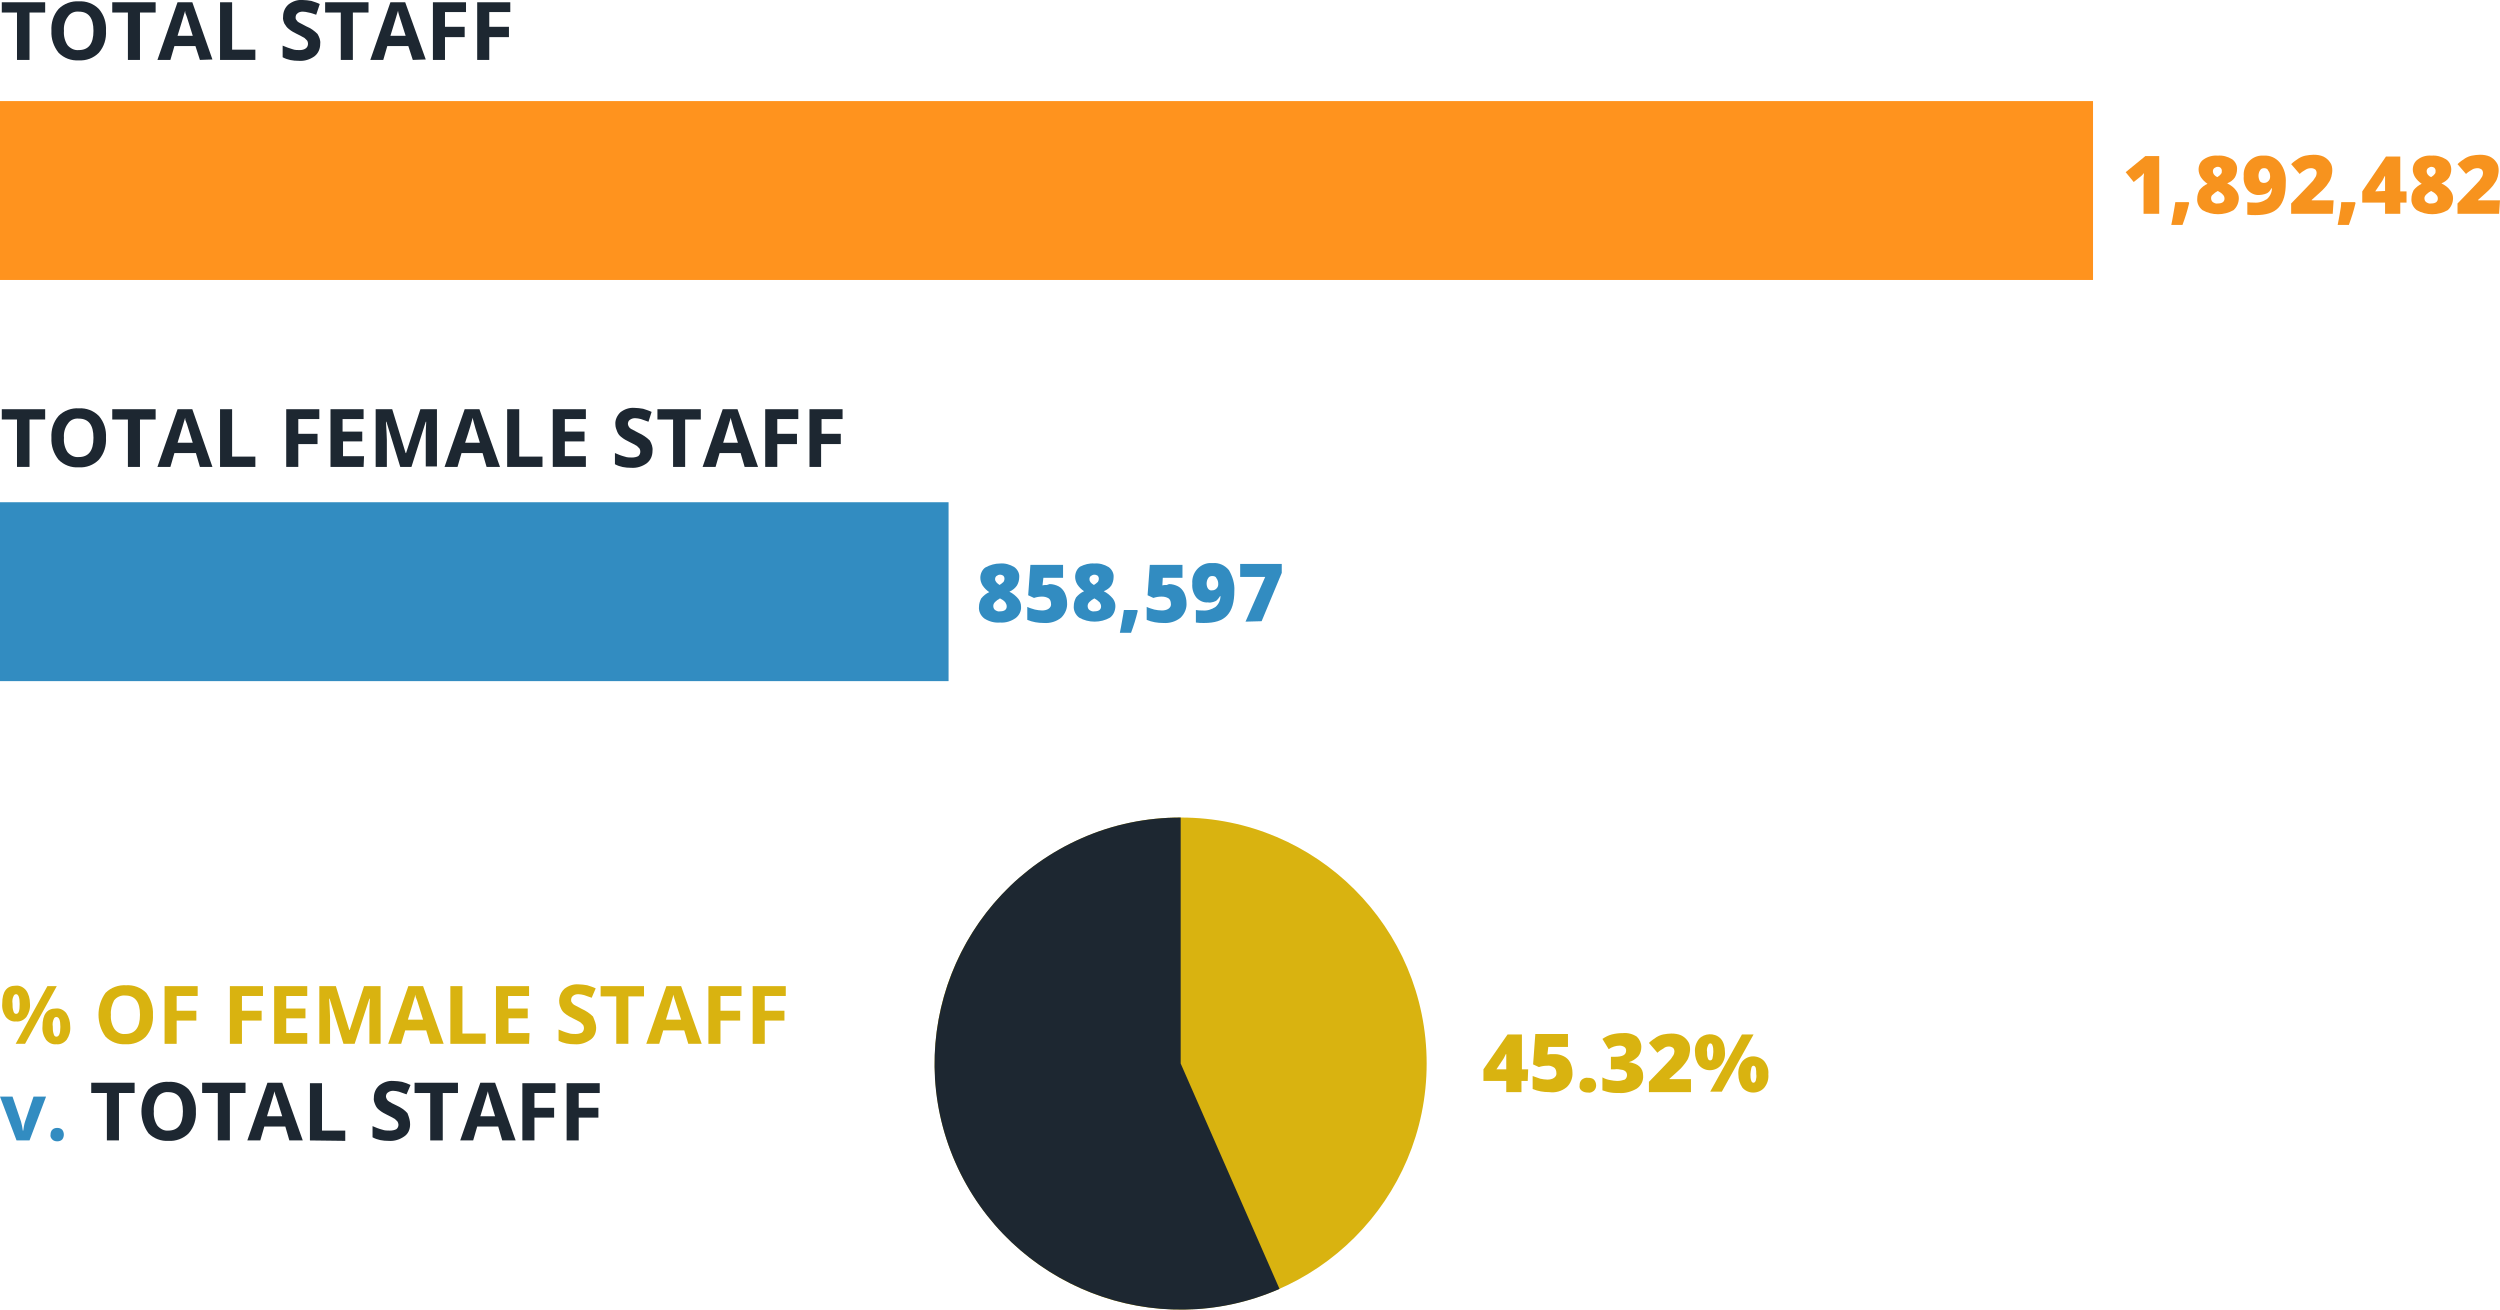
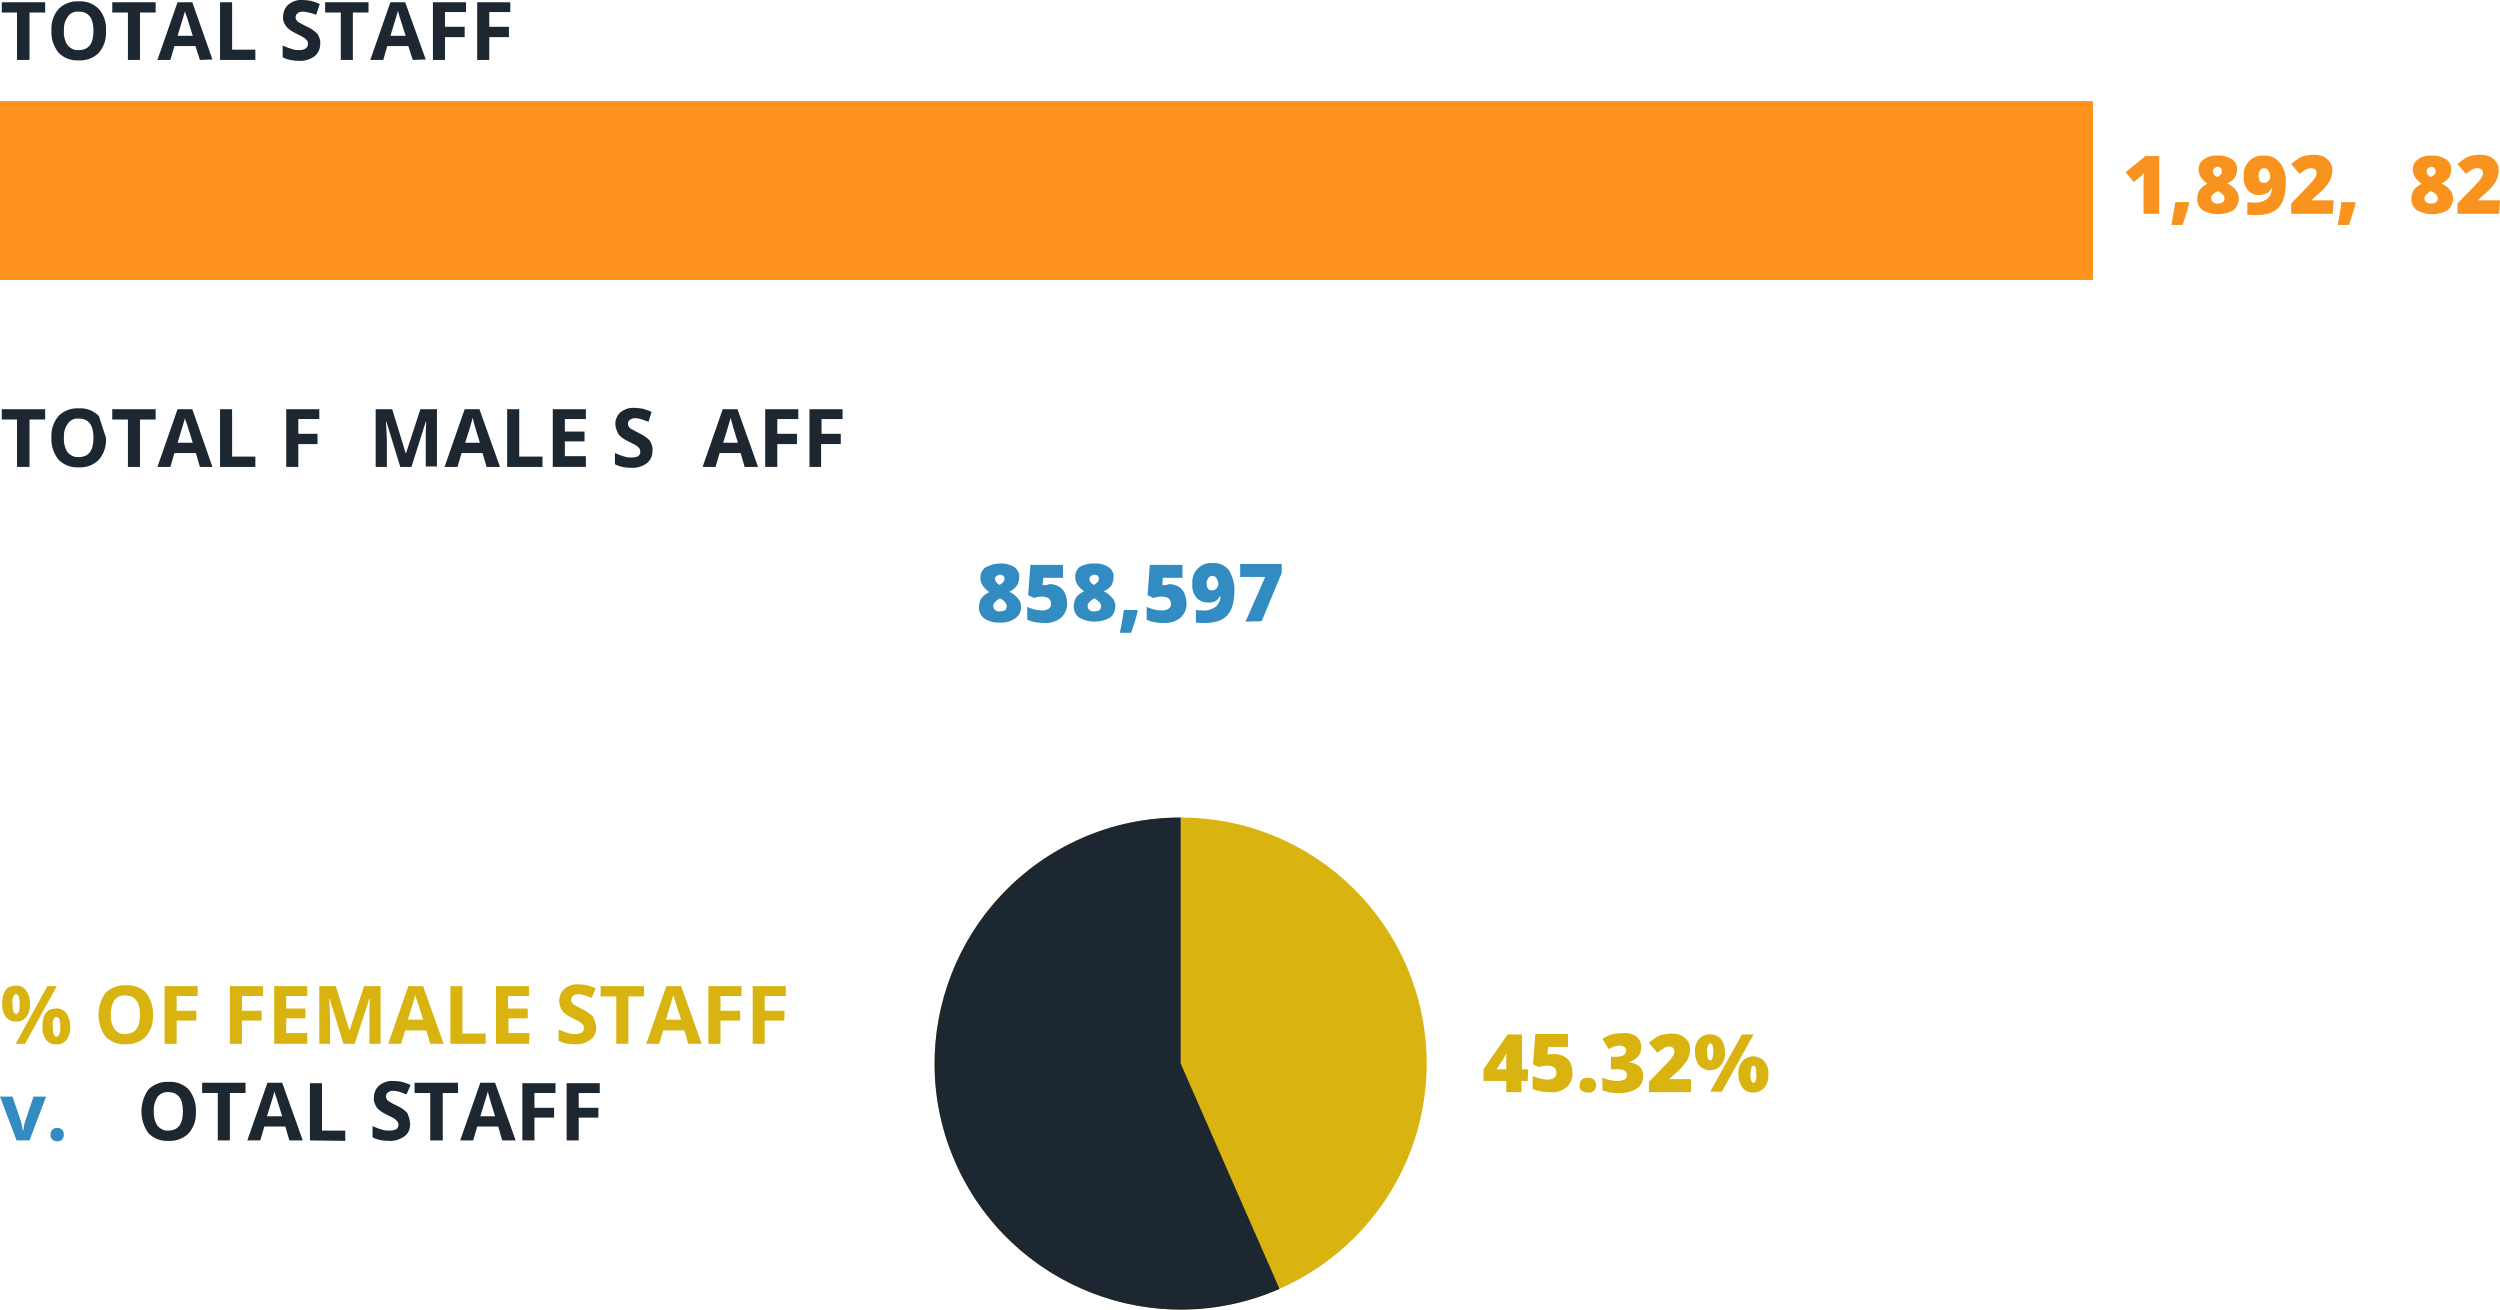
<svg xmlns="http://www.w3.org/2000/svg" version="1.1" id="Layer_1" x="0px" y="0px" viewBox="0 0 559 292.9" style="enable-background:new 0 0 559 292.9;" xml:space="preserve" width="559" height="292.9">
  <style type="text/css">
	.st0{fill:#FF931E;}
	.st1{fill:#328CC1;}
	.st2{fill:#1D2731;}
	.st3{fill:#F7931E;}
	.st4{fill:#D9B310;}
</style>
  <title>female-staff-2019Asset 2</title>
  <g>
    <rect y="22.6" class="st0" width="468" height="40" />
-     <rect y="112.3" class="st1" width="212.1" height="40" />
    <path class="st2" d="M6.6,13.4H3.8V2.8H0.4V0.5h9.7v2.3H6.6V13.4z" />
    <path class="st2" d="M23.7,6.9c0.1,1.8-0.4,3.5-1.6,4.9c-1.2,1.2-2.8,1.8-4.5,1.7c-1.7,0.1-3.3-0.5-4.5-1.7   c-1.1-1.4-1.7-3.1-1.6-4.9c-0.1-1.8,0.4-3.5,1.6-4.9c1.2-1.2,2.9-1.8,4.5-1.7c1.7-0.1,3.3,0.5,4.5,1.7C23.3,3.4,23.8,5.1,23.7,6.9z    M14.3,6.9c-0.1,1.1,0.2,2.3,0.8,3.2c0.6,0.7,1.5,1.2,2.5,1.1c2.2,0,3.3-1.4,3.3-4.3s-1.1-4.3-3.3-4.3c-0.9-0.1-1.9,0.3-2.4,1.1   C14.5,4.6,14.2,5.8,14.3,6.9z" />
    <path class="st2" d="M31.3,13.4h-2.7V2.8h-3.5V0.5h9.7v2.3h-3.5V13.4z" />
    <path class="st2" d="M44.7,13.4l-1-3.1H39l-0.9,3.1h-2.9l4.5-12.9H43l4.5,12.8L44.7,13.4z M43.1,8c-0.9-2.8-1.3-4.3-1.5-4.7   s-0.2-0.7-0.2-0.9C41.2,3.2,40.6,5,39.7,8H43.1z" />
    <path class="st2" d="M49.2,13.4V0.5h2.7v10.6h5.2v2.3H49.2z" />
    <path class="st2" d="M71.6,9.8c0,1.1-0.4,2.1-1.3,2.8c-1,0.7-2.2,1.1-3.5,1c-1.3,0-2.5-0.2-3.6-0.8v-2.6c0.7,0.3,1.5,0.6,2.2,0.8   c0.5,0.2,1.1,0.2,1.6,0.2s1-0.1,1.4-0.4c0.5-0.4,0.6-1.1,0.3-1.7c-0.2-0.2-0.4-0.4-0.6-0.6c-0.5-0.3-1.1-0.6-1.7-0.9   S65.2,7,64.6,6.5c-0.4-0.3-0.7-0.7-1-1.2c-0.2-0.5-0.4-1-0.3-1.6c0-1,0.4-2,1.2-2.7c0.9-0.7,2-1.1,3.2-1c0.6,0,1.3,0.1,1.9,0.2   c0.6,0.2,1.3,0.4,1.9,0.7l-0.8,2.4c-0.6-0.2-1.1-0.4-1.7-0.5c-0.4-0.1-0.9-0.2-1.3-0.2S66.8,2.7,66.5,3c-0.3,0.2-0.4,0.6-0.4,0.9   c0,0.2,0,0.4,0.2,0.6c0.1,0.2,0.3,0.4,0.5,0.5c0.6,0.3,1.1,0.6,1.7,0.9c1,0.4,1.8,1,2.5,1.7C71.4,8.3,71.7,9,71.6,9.8z" />
    <path class="st2" d="M78.9,13.4h-2.7V2.8h-3.5V0.5h9.7v2.3h-3.5V13.4z" />
    <path class="st2" d="M92.3,13.4l-1-3.1h-4.7l-0.9,3.1h-2.9l4.5-12.9h3.3l4.6,12.8L92.3,13.4z M90.7,8l-1.5-4.7   C89.1,2.9,89,2.6,89,2.4C88.8,3.2,88.2,5,87.3,8H90.7z" />
    <path class="st2" d="M99.5,13.4h-2.7V0.5h7.4v2.2h-4.7V6h4.4v2.3h-4.4C99.5,8.3,99.5,13.4,99.5,13.4z" />
    <path class="st2" d="M109.4,13.4h-2.7V0.5h7.4v2.2h-4.7V6h4.4v2.3h-4.4C109.4,8.3,109.4,13.4,109.4,13.4z" />
    <g>
      <path class="st3" d="M482.8,47.8h-3.5V41c0-0.8,0-1.6,0.1-2.3c-0.3,0.3-0.5,0.6-0.8,0.8l-1.5,1.2l-1.8-2.2l4.4-3.6h3.1V47.8z" />
      <path class="st3" d="M489.4,45.2l0.1,0.2c-0.4,1.7-0.9,3.3-1.5,4.9h-2.5c0.2-0.8,0.3-1.7,0.5-2.7s0.3-1.8,0.4-2.4H489.4z" />
      <path class="st3" d="M495.9,34.8c1.1-0.1,2.2,0.2,3.2,0.8c0.7,0.5,1.2,1.4,1.1,2.3c0,0.6-0.2,1.3-0.5,1.8c-0.4,0.6-1,1-1.7,1.3    c0.8,0.4,1.5,0.9,2,1.6c0.4,0.5,0.6,1.1,0.6,1.7c0,1-0.4,2-1.2,2.7c-2.1,1.2-4.8,1.2-6.9,0c-0.8-0.6-1.3-1.6-1.2-2.6    c0-0.7,0.2-1.3,0.5-1.9c0.5-0.6,1.1-1.1,1.8-1.4c-0.6-0.4-1.1-0.9-1.5-1.5c-0.3-0.5-0.5-1.1-0.5-1.7c0-0.9,0.4-1.8,1.2-2.3    C493.7,35,494.8,34.7,495.9,34.8z M494.4,44.3c0,0.3,0.1,0.7,0.4,0.9c0.3,0.2,0.7,0.4,1.1,0.3c1,0,1.5-0.4,1.5-1.1    c0-0.3-0.1-0.6-0.3-0.8c-0.3-0.4-0.8-0.7-1.2-0.9c-0.4,0.2-0.8,0.5-1.1,0.8C494.5,43.7,494.4,44,494.4,44.3z M495.9,37.3    c-0.3,0-0.5,0.1-0.8,0.3c-0.2,0.2-0.3,0.4-0.3,0.7c0,0.5,0.3,1,1,1.3c0.3-0.2,0.6-0.4,0.8-0.7c0.2-0.2,0.2-0.4,0.2-0.7    s-0.1-0.5-0.3-0.7C496.4,37.4,496.2,37.3,495.9,37.3z" />
      <path class="st3" d="M511.1,40.9c0,2.5-0.5,4.3-1.6,5.5s-2.8,1.7-5.2,1.7c-0.6,0-1.2,0-1.8-0.1v-2.8c0.5,0.1,1,0.1,1.5,0.1    c1,0.1,2-0.2,2.9-0.8c0.7-0.6,1.1-1.5,1.1-2.4h-0.1c-0.2,0.3-0.4,0.7-0.7,0.9c-0.2,0.2-0.5,0.3-0.8,0.4c-0.4,0.1-0.8,0.2-1.2,0.2    c-1,0.1-2-0.4-2.6-1.1c-0.7-0.9-1-2-0.9-3.1c-0.2-2.3,1.5-4.4,3.8-4.6c0.2,0,0.5,0,0.7,0c1.4-0.1,2.7,0.5,3.6,1.6    C510.8,37.7,511.2,39.3,511.1,40.9z M506.3,37.6c-0.4,0-0.7,0.1-0.9,0.4c-0.3,0.4-0.4,0.9-0.4,1.3c0,0.4,0.1,0.8,0.3,1.2    c0.2,0.3,0.6,0.4,0.9,0.4c0.4,0,0.7-0.1,1-0.4c0.3-0.3,0.4-0.6,0.4-1c0-0.5-0.1-1-0.4-1.3C507.1,37.8,506.7,37.6,506.3,37.6z" />
      <path class="st3" d="M521.6,47.8h-9.3v-2.3l3.1-3.2c0.9-0.9,1.5-1.6,1.8-1.9c0.2-0.3,0.4-0.6,0.6-0.9c0.1-0.2,0.2-0.5,0.2-0.8    s-0.1-0.6-0.3-0.8c-0.3-0.2-0.6-0.3-0.9-0.3c-0.4,0-0.9,0.1-1.2,0.3c-0.5,0.3-1,0.6-1.4,1l-1.9-2.2c0.5-0.5,1.1-0.9,1.7-1.3    c0.5-0.3,1-0.5,1.5-0.6c0.6-0.1,1.2-0.2,1.8-0.2c0.8,0,1.5,0.1,2.2,0.4c0.6,0.3,1.1,0.7,1.5,1.3c0.4,0.5,0.5,1.2,0.5,1.8    c0,0.5-0.1,0.9-0.2,1.4c-0.1,0.4-0.3,0.9-0.6,1.3c-0.3,0.5-0.6,0.9-1,1.3c-0.4,0.5-1.4,1.3-2.8,2.6v0.1h4.9L521.6,47.8z" />
      <path class="st3" d="M526.6,45.2l0.1,0.2c-0.4,1.7-0.9,3.3-1.5,4.9h-2.5c0.2-0.8,0.3-1.7,0.5-2.7s0.3-1.8,0.3-2.4H526.6z" />
-       <path class="st3" d="M538.1,45.3h-1.4v2.5h-3.4v-2.5h-5.1v-2.5l5.3-7.8h3.2v7.8h1.4V45.3z M533.3,42.7v-1.4c0-0.3,0-0.7,0-1.1    c0-0.3,0-0.5,0-0.8h-0.1c-0.2,0.4-0.4,0.9-0.7,1.3l-1.4,2.1L533.3,42.7z" />
      <path class="st3" d="M543.7,34.8c1.1-0.1,2.2,0.2,3.2,0.8c0.8,0.5,1.2,1.4,1.2,2.3c0,0.6-0.2,1.3-0.5,1.8c-0.4,0.6-1,1-1.7,1.3    c0.8,0.4,1.5,0.9,2,1.6c0.4,0.5,0.6,1.1,0.6,1.7c0,1-0.4,2-1.2,2.7c-2.1,1.2-4.8,1.2-6.9,0c-0.8-0.6-1.3-1.6-1.2-2.6    c0-0.7,0.2-1.3,0.5-1.9c0.5-0.6,1.1-1.1,1.8-1.4c-0.6-0.4-1.1-0.9-1.5-1.5c-0.3-0.5-0.5-1.1-0.5-1.7c0-0.9,0.4-1.8,1.2-2.3    C541.5,35,542.6,34.7,543.7,34.8z M542.1,44.3c0,0.3,0.1,0.7,0.4,0.9c0.3,0.2,0.7,0.4,1.1,0.3c1,0,1.5-0.4,1.5-1.1    c0-0.3-0.1-0.6-0.3-0.8c-0.3-0.4-0.8-0.7-1.2-0.9c-0.4,0.2-0.8,0.5-1.1,0.8C542.3,43.7,542.1,44,542.1,44.3z M543.7,37.3    c-0.3,0-0.5,0.1-0.8,0.3c-0.2,0.2-0.3,0.4-0.3,0.7c0,0.5,0.3,1,1,1.3c0.3-0.2,0.6-0.4,0.8-0.7c0.2-0.2,0.2-0.4,0.2-0.7    s-0.1-0.5-0.3-0.7C544.2,37.4,543.9,37.3,543.7,37.3z" />
      <path class="st3" d="M558.8,47.8h-9.3v-2.3l3.1-3.2c0.9-0.9,1.5-1.6,1.8-1.9c0.2-0.3,0.4-0.6,0.6-0.9c0.1-0.2,0.2-0.5,0.2-0.8    s-0.1-0.6-0.3-0.8c-0.3-0.2-0.6-0.3-0.9-0.3c-0.4,0-0.9,0.1-1.2,0.3c-0.5,0.3-1,0.6-1.4,1l-1.9-2.2c0.5-0.5,1.1-0.9,1.7-1.3    c0.5-0.3,1-0.5,1.5-0.6c0.6-0.1,1.2-0.2,1.8-0.2c0.8,0,1.5,0.1,2.2,0.4c0.6,0.3,1.1,0.7,1.5,1.3c0.4,0.5,0.5,1.2,0.5,1.8    c0,0.5-0.1,0.9-0.2,1.4c-0.1,0.4-0.3,0.9-0.6,1.3c-0.3,0.5-0.6,0.9-1,1.3c-0.4,0.5-1.4,1.3-2.8,2.6v0.1h4.9L558.8,47.8z" />
    </g>
    <path class="st2" d="M6.6,104.4H3.8V93.8H0.4v-2.3h9.7v2.3H6.6V104.4z" />
-     <path class="st2" d="M23.7,97.9c0.1,1.8-0.4,3.5-1.6,4.9c-1.2,1.2-2.8,1.8-4.5,1.7c-1.7,0.1-3.3-0.5-4.5-1.7   c-1.1-1.4-1.7-3.1-1.6-4.9c-0.1-1.8,0.4-3.5,1.6-4.9c1.2-1.2,2.9-1.8,4.5-1.7c1.7-0.1,3.3,0.5,4.5,1.7   C23.3,94.4,23.8,96.1,23.7,97.9z M14.3,97.9c-0.1,1.1,0.2,2.3,0.8,3.2c0.6,0.7,1.5,1.2,2.5,1.1c2.2,0,3.3-1.4,3.3-4.3   s-1.1-4.3-3.3-4.3c-0.9-0.1-1.9,0.3-2.4,1.1C14.5,95.6,14.2,96.8,14.3,97.9z" />
+     <path class="st2" d="M23.7,97.9c0.1,1.8-0.4,3.5-1.6,4.9c-1.2,1.2-2.8,1.8-4.5,1.7c-1.7,0.1-3.3-0.5-4.5-1.7   c-1.1-1.4-1.7-3.1-1.6-4.9c-0.1-1.8,0.4-3.5,1.6-4.9c1.2-1.2,2.9-1.8,4.5-1.7c1.7-0.1,3.3,0.5,4.5,1.7   z M14.3,97.9c-0.1,1.1,0.2,2.3,0.8,3.2c0.6,0.7,1.5,1.2,2.5,1.1c2.2,0,3.3-1.4,3.3-4.3   s-1.1-4.3-3.3-4.3c-0.9-0.1-1.9,0.3-2.4,1.1C14.5,95.6,14.2,96.8,14.3,97.9z" />
    <path class="st2" d="M31.3,104.4h-2.7V93.8h-3.5v-2.3h9.7v2.3h-3.5V104.4z" />
    <path class="st2" d="M44.7,104.4l-0.9-3.1H39l-0.9,3.1h-2.9l4.5-12.9H43l4.5,12.9H44.7z M43.1,99c-0.9-2.8-1.3-4.3-1.5-4.7   s-0.2-0.7-0.2-0.9c-0.2,0.8-0.8,2.6-1.7,5.6H43.1z" />
    <path class="st2" d="M49.2,104.4V91.5h2.7v10.6h5.2v2.3H49.2z" />
    <path class="st2" d="M66.7,104.4H64V91.5h7.4v2.2h-4.7V97H71v2.3h-4.3V104.4z" />
-     <path class="st2" d="M81.3,104.4h-7.4V91.5h7.4v2.2h-4.7v2.8H81v2.2h-4.3v3.3h4.7L81.3,104.4L81.3,104.4z" />
    <path class="st2" d="M89.5,104.4l-3.1-10.1h-0.1c0.1,2,0.2,3.4,0.2,4.1v6H84V91.5h3.7l3,9.8h0.1l3.2-9.8h3.7v12.8h-2.5v-6   c0-0.3,0-0.6,0-1s0-1.4,0.1-3h-0.1L92,104.4H89.5z" />
    <path class="st2" d="M108.8,104.4l-0.9-3.1h-4.7l-0.9,3.1h-2.9l4.5-12.9h3.3l4.6,12.9H108.8z M107.3,99c-0.9-2.8-1.3-4.3-1.4-4.7   s-0.2-0.7-0.2-0.9c-0.2,0.8-0.7,2.6-1.7,5.6H107.3z" />
    <path class="st2" d="M113.4,104.4V91.5h2.7v10.6h5.2v2.3H113.4z" />
    <path class="st2" d="M131,104.4h-7.4V91.5h7.4v2.2h-4.7v2.8h4.4v2.2h-4.4v3.3h4.7V104.4z" />
    <path class="st2" d="M145.9,100.8c0,1.1-0.4,2.1-1.3,2.8c-1,0.7-2.2,1.1-3.5,1c-1.3,0-2.5-0.2-3.6-0.8v-2.5   c0.7,0.3,1.4,0.6,2.2,0.8c0.5,0.2,1.1,0.2,1.6,0.2s1-0.1,1.4-0.3c0.5-0.4,0.6-1.1,0.3-1.7c-0.2-0.2-0.4-0.4-0.6-0.6   c-0.5-0.3-1.1-0.6-1.7-0.9c-0.6-0.3-1.2-0.6-1.8-1.1c-0.4-0.3-0.7-0.7-0.9-1.2s-0.4-1-0.4-1.6c-0.1-1,0.4-2,1.1-2.7   c0.9-0.7,2-1.1,3.2-1c0.6,0,1.3,0.1,1.9,0.2c0.6,0.2,1.3,0.4,1.9,0.7l-0.7,2.2c-0.6-0.2-1.1-0.4-1.7-0.6c-0.4-0.1-0.9-0.2-1.3-0.2   c-0.4,0-0.8,0.1-1.2,0.4c-0.3,0.2-0.4,0.6-0.4,0.9c0,0.2,0.1,0.4,0.2,0.6c0.1,0.2,0.3,0.4,0.5,0.5c0.6,0.3,1.1,0.6,1.7,0.9   c0.9,0.4,1.8,1,2.5,1.7C145.7,99.2,146,100,145.9,100.8z" />
-     <path class="st2" d="M153.2,104.4h-2.7V93.8H147v-2.3h9.7v2.3h-3.5V104.4z" />
    <path class="st2" d="M166.5,104.4l-0.9-3.1h-4.7l-0.9,3.1h-2.9l4.5-12.9h3.3l4.6,12.9H166.5z M165,99c-0.9-2.8-1.3-4.3-1.4-4.7   c-0.1-0.4-0.2-0.7-0.2-0.9c-0.2,0.8-0.8,2.6-1.7,5.6H165z" />
    <path class="st2" d="M173.8,104.4h-2.7V91.5h7.4v2.2h-4.7V97h4.4v2.3h-4.4V104.4z" />
    <path class="st2" d="M183.6,104.4H181V91.5h7.4v2.2h-4.7V97h4.3v2.3h-4.4V104.4z" />
    <path class="st4" d="M6.7,224.4c0.1,1.1-0.2,2.1-0.8,3c-0.6,0.7-1.4,1.1-2.3,1c-0.9,0.1-1.7-0.3-2.3-1c-0.6-0.9-0.9-1.9-0.8-3   c0-2.7,1-4,3-4c0.9-0.1,1.7,0.3,2.3,1C6.4,222.2,6.7,223.3,6.7,224.4z M2.8,224.4c0,0.6,0,1.1,0.2,1.7c0.1,0.4,0.3,0.6,0.6,0.6   c0.6,0,0.8-0.7,0.8-2.2s-0.3-2.2-0.8-2.2c-0.3,0-0.5,0.2-0.6,0.5C2.8,223.2,2.7,223.8,2.8,224.4L2.8,224.4z M12.7,220.5l-7.1,12.9   H3.5l7.1-12.9H12.7z M15.7,229.5c0.1,1.1-0.2,2.1-0.8,3c-0.6,0.7-1.4,1.1-2.3,1c-0.9,0.1-1.7-0.3-2.3-1c-0.6-0.9-0.9-1.9-0.8-3   c0-2.7,1-4,3-4c0.9-0.1,1.7,0.3,2.3,1C15.4,227.4,15.7,228.4,15.7,229.5L15.7,229.5z M11.8,229.5c0,0.6,0,1.1,0.2,1.7   c0.1,0.4,0.3,0.6,0.6,0.6c0.6,0,0.9-0.7,0.9-2.2s-0.3-2.2-0.9-2.2c-0.3,0-0.5,0.2-0.6,0.5C11.8,228.4,11.7,228.9,11.8,229.5   L11.8,229.5z" />
    <path class="st4" d="M34.2,226.9c0.1,1.8-0.4,3.5-1.6,4.9c-1.2,1.2-2.9,1.8-4.5,1.7c-1.7,0.1-3.3-0.5-4.5-1.7   c-2.1-2.9-2.1-6.9,0-9.8c1.2-1.2,2.9-1.8,4.6-1.7c1.7-0.1,3.3,0.5,4.5,1.7C33.7,223.4,34.3,225.1,34.2,226.9z M24.8,226.9   c-0.1,1.1,0.2,2.3,0.8,3.2c0.6,0.8,1.5,1.2,2.4,1.1c2.2,0,3.3-1.4,3.3-4.3c0-2.9-1.1-4.3-3.3-4.3c-0.9-0.1-1.9,0.3-2.5,1.1   C25,224.7,24.7,225.8,24.8,226.9z" />
    <path class="st4" d="M39.5,233.4h-2.7v-12.9h7.4v2.2h-4.7v3.3h4.4v2.2h-4.4V233.4z" />
    <path class="st4" d="M54.1,233.4h-2.7v-12.9h7.4v2.2h-4.7v3.3h4.4v2.2h-4.4V233.4z" />
    <path class="st4" d="M68.7,233.4h-7.4v-12.9h7.4v2.2H64v2.8h4.3v2.2H64v3.3h4.7V233.4z" />
    <path class="st4" d="M76.8,233.4l-3.1-10.1h-0.1c0.1,2,0.2,3.4,0.2,4.1v6h-2.4v-12.9h3.7l3,9.8h0.1l3.2-9.8h3.7v12.9h-2.5v-6.1   c0-0.3,0-0.6,0-1s0-1.4,0.1-3h-0.1l-3.3,10.1H76.8z" />
    <path class="st4" d="M96.2,233.4l-0.9-3h-4.7l-0.9,3h-2.9l4.5-12.9h3.3l4.6,12.9H96.2z M94.6,228c-0.9-2.8-1.3-4.3-1.5-4.7   s-0.2-0.6-0.2-0.9c-0.2,0.8-0.8,2.6-1.7,5.6L94.6,228L94.6,228z" />
    <path class="st4" d="M100.7,233.4v-12.9h2.7v10.6h5.2v2.3L100.7,233.4L100.7,233.4z" />
    <path class="st4" d="M118.3,233.4h-7.4v-12.9h7.4v2.2h-4.7v2.8h4.4v2.2h-4.3v3.3h4.7L118.3,233.4z" />
    <path class="st4" d="M133.3,229.8c0,1.1-0.4,2.1-1.3,2.7c-1,0.7-2.2,1.1-3.5,1c-1.3,0-2.5-0.2-3.6-0.8v-2.5   c0.7,0.3,1.4,0.6,2.2,0.8c0.5,0.2,1.1,0.2,1.6,0.2s1-0.1,1.4-0.3c0.5-0.4,0.6-1.1,0.3-1.7c-0.2-0.2-0.4-0.4-0.6-0.6   c-0.5-0.3-1.1-0.6-1.7-0.9c-0.6-0.3-1.2-0.6-1.8-1.1c-0.4-0.3-0.7-0.7-0.9-1.2c-0.7-1.4-0.4-3.2,0.8-4.3c0.9-0.7,2-1.1,3.2-1   c0.6,0,1.3,0.1,1.9,0.2c0.6,0.2,1.3,0.4,1.9,0.7l-0.9,2.1c-0.6-0.2-1.1-0.4-1.7-0.6c-0.4-0.1-0.9-0.2-1.3-0.2   c-0.4,0-0.9,0.1-1.2,0.4c-0.3,0.2-0.4,0.6-0.4,0.9c0,0.2,0,0.4,0.2,0.6c0.1,0.2,0.3,0.4,0.5,0.5c0.6,0.3,1.1,0.6,1.7,0.9   c0.9,0.4,1.8,1,2.5,1.7C133,228.3,133.3,229,133.3,229.8z" />
    <path class="st4" d="M140.5,233.4h-2.7v-10.6h-3.5v-2.3h9.7v2.3h-3.5V233.4z" />
    <path class="st4" d="M153.9,233.4l-0.9-3h-4.7l-0.9,3h-2.9l4.5-12.9h3.3l4.6,12.9H153.9z M152.3,228l-1.5-4.7   c-0.1-0.4-0.2-0.6-0.2-0.9c-0.2,0.8-0.8,2.6-1.7,5.6L152.3,228L152.3,228z" />
    <path class="st4" d="M161.1,233.4h-2.7v-12.9h7.4v2.2h-4.7v3.3h4.4v2.2h-4.4V233.4z" />
    <path class="st4" d="M171,233.4h-2.7v-12.9h7.4v2.2H171v3.3h4.4v2.2H171V233.4z" />
    <path class="st1" d="M3.7,255L0,245.2h2.8l1.9,5.6c0.2,0.7,0.3,1.3,0.4,2h0.1c0.1-0.7,0.2-1.4,0.4-2l1.9-5.6h2.8L6.6,255H3.7z" />
    <path class="st1" d="M11.3,253.7c0-0.4,0.1-0.8,0.4-1.1c0.3-0.3,0.7-0.4,1.1-0.4c0.4,0,0.8,0.1,1.1,0.4c0.5,0.6,0.5,1.6,0,2.2   c-0.3,0.3-0.7,0.4-1.1,0.4c-0.4,0-0.8-0.1-1.1-0.4S11.2,254.1,11.3,253.7z" />
-     <path class="st2" d="M26.6,255h-2.7v-10.6h-3.5v-2.3h9.7v2.3h-3.5C26.6,244.4,26.6,255,26.6,255z" />
    <path class="st2" d="M43.8,248.5c0.1,1.8-0.4,3.5-1.6,4.9c-1.2,1.2-2.9,1.8-4.5,1.7c-1.7,0.1-3.3-0.5-4.5-1.7   c-2.1-2.9-2.1-6.9,0-9.8c1.2-1.2,2.9-1.8,4.5-1.7c1.7-0.1,3.3,0.5,4.5,1.7C43.3,245,43.9,246.8,43.8,248.5z M34.4,248.5   c-0.1,1.1,0.2,2.3,0.8,3.2c0.6,0.7,1.5,1.2,2.4,1.1c2.2,0,3.3-1.4,3.3-4.3c0-2.9-1.1-4.3-3.3-4.3c-0.9-0.1-1.9,0.4-2.4,1.1   C34.6,246.3,34.3,247.4,34.4,248.5z" />
    <path class="st2" d="M51.4,255h-2.7v-10.6h-3.5v-2.3h9.7v2.3h-3.5V255z" />
    <path class="st2" d="M64.7,255l-0.9-3.1h-4.7l-0.9,3.1h-2.9l4.5-12.9h3.3l4.6,12.9H64.7z M63.1,249.6c-0.9-2.8-1.3-4.3-1.5-4.7   c-0.1-0.4-0.2-0.6-0.2-0.9c-0.2,0.8-0.8,2.6-1.7,5.6L63.1,249.6L63.1,249.6z" />
    <path class="st2" d="M69.3,255v-12.8H72v10.6h5.2v2.3L69.3,255z" />
    <path class="st2" d="M91.7,251.4c0,1.1-0.4,2.1-1.3,2.7c-1,0.7-2.2,1.1-3.5,1c-1.3,0-2.5-0.2-3.6-0.8v-2.5c0.7,0.3,1.4,0.6,2.2,0.8   c0.5,0.2,1.1,0.2,1.7,0.2c0.5,0,1-0.1,1.4-0.3c0.3-0.2,0.5-0.6,0.5-1c0-0.2-0.1-0.5-0.2-0.7c-0.2-0.2-0.4-0.4-0.6-0.6   c-0.5-0.3-1.1-0.6-1.7-0.9c-0.6-0.3-1.2-0.6-1.8-1.1c-0.4-0.3-0.7-0.7-0.9-1.2c-0.2-0.5-0.4-1-0.3-1.6c0-1,0.4-2,1.2-2.7   c0.9-0.7,2-1.1,3.2-1c0.6,0,1.3,0.1,1.9,0.2c0.7,0.2,1.3,0.4,1.9,0.7l-0.9,2.1c-0.6-0.2-1.1-0.4-1.7-0.6c-0.4-0.1-0.9-0.2-1.3-0.2   s-0.8,0.1-1.2,0.4c-0.3,0.2-0.4,0.6-0.4,0.9c0,0.2,0.1,0.4,0.2,0.6c0.1,0.2,0.3,0.4,0.5,0.5c0.3,0.2,0.8,0.5,1.7,0.9   c0.9,0.4,1.8,1,2.4,1.7C91.5,249.9,91.7,250.6,91.7,251.4z" />
    <path class="st2" d="M99,255h-2.8v-10.6h-3.5v-2.3h9.7v2.3H99V255z" />
    <path class="st2" d="M112.3,255l-0.9-3.1h-4.7l-0.9,3.1h-2.9l4.5-12.9h3.3l4.6,12.9H112.3z M110.7,249.6c-0.9-2.8-1.3-4.3-1.4-4.7   s-0.2-0.6-0.2-0.9c-0.2,0.8-0.8,2.6-1.7,5.6L110.7,249.6L110.7,249.6z" />
    <path class="st2" d="M119.5,255h-2.7v-12.8h7.4v2.2h-4.7v3.3h4.4v2.2h-4.4C119.5,249.9,119.5,255,119.5,255z" />
    <path class="st2" d="M129.4,255h-2.7v-12.8h7.4v2.2h-4.7v3.3h4.4v2.2h-4.4V255z" />
    <g>
      <path class="st1" d="M223.6,126c1.1-0.1,2.2,0.2,3.2,0.8c0.7,0.5,1.2,1.4,1.1,2.3c0,0.6-0.2,1.3-0.5,1.8c-0.4,0.6-1,1.1-1.7,1.4    c0.8,0.4,1.4,0.9,2,1.6c0.4,0.5,0.6,1.1,0.6,1.7c0.1,1-0.4,2-1.2,2.6c-1,0.7-2.2,1.1-3.5,1c-1.2,0.1-2.4-0.2-3.5-0.9    c-0.8-0.6-1.3-1.6-1.2-2.6c0-0.7,0.2-1.3,0.5-1.9c0.5-0.6,1.1-1.1,1.8-1.4c-0.6-0.4-1.1-0.9-1.5-1.5c-0.3-0.5-0.5-1.1-0.5-1.7    c0-0.9,0.4-1.8,1.1-2.3C221.4,126.3,222.5,126,223.6,126z M222.1,135.5c0,0.3,0.1,0.7,0.4,0.9s0.7,0.4,1.1,0.3    c1,0,1.5-0.4,1.5-1.1c0-0.3-0.1-0.6-0.3-0.9c-0.3-0.4-0.8-0.7-1.2-0.9c-0.4,0.2-0.8,0.5-1.1,0.8    C222.2,134.9,222.1,135.2,222.1,135.5z M223.6,128.5c-0.3,0-0.5,0.1-0.8,0.3c-0.2,0.2-0.3,0.4-0.3,0.7c0,0.5,0.4,0.9,1,1.3    c0.3-0.2,0.6-0.4,0.9-0.7c0.1-0.2,0.2-0.4,0.2-0.7s-0.1-0.5-0.3-0.7C224.1,128.6,223.9,128.5,223.6,128.5L223.6,128.5z" />
      <path class="st1" d="M234.7,130.6c0.7,0,1.4,0.2,2,0.5s1.1,0.9,1.4,1.5c0.3,0.7,0.5,1.4,0.5,2.2c0.1,1.2-0.4,2.4-1.3,3.3    c-1.1,0.9-2.5,1.3-3.9,1.2c-1.3,0-2.5-0.2-3.7-0.7v-2.9c0.6,0.3,1.1,0.4,1.7,0.6c0.5,0.1,1.1,0.2,1.6,0.2s1.1-0.1,1.5-0.4    c0.4-0.3,0.6-0.7,0.5-1.2c0-0.4-0.2-0.9-0.5-1.1c-0.5-0.3-1-0.4-1.5-0.4c-0.6,0-1.2,0.1-1.8,0.3l-1.3-0.6l0.5-6.8h7.3v2.9h-4.4    l-0.2,1.7c0.3-0.1,0.7-0.1,1-0.1L234.7,130.6z" />
      <path class="st1" d="M244.7,126c1.1-0.1,2.2,0.2,3.2,0.8c0.7,0.5,1.2,1.4,1.1,2.3c0,0.6-0.2,1.3-0.5,1.8c-0.4,0.6-1,1-1.7,1.3    c0.8,0.4,1.4,0.9,2,1.6c0.4,0.5,0.6,1.1,0.6,1.7c0,1-0.4,2-1.2,2.6c-2.1,1.2-4.8,1.2-6.9,0c-0.8-0.6-1.3-1.6-1.2-2.6    c0-0.7,0.2-1.3,0.5-1.9c0.5-0.6,1.1-1.1,1.8-1.4c-0.6-0.4-1.1-0.9-1.5-1.5c-0.3-0.5-0.5-1.1-0.5-1.7c0-0.9,0.4-1.8,1.1-2.3    C242.5,126.2,243.6,125.9,244.7,126z M243.2,135.5c0,0.3,0.1,0.7,0.4,0.9s0.7,0.4,1.1,0.3c1,0,1.5-0.4,1.5-1.1    c0-0.3-0.1-0.6-0.3-0.9c-0.4-0.4-0.8-0.7-1.2-0.9c-0.4,0.2-0.8,0.5-1.1,0.8S243.2,135.2,243.2,135.5z M244.7,128.5    c-0.3,0-0.5,0.1-0.8,0.3c-0.2,0.2-0.3,0.4-0.3,0.7c0,0.5,0.3,0.9,1,1.3c0.3-0.2,0.6-0.4,0.9-0.7c0.1-0.2,0.2-0.4,0.2-0.7    s-0.1-0.5-0.3-0.7C245.2,128.6,245,128.5,244.7,128.5z" />
      <path class="st1" d="M254.3,136.4l0.1,0.2c-0.4,1.7-0.9,3.3-1.5,4.9h-2.5c0.2-0.8,0.3-1.7,0.5-2.7s0.3-1.8,0.4-2.4H254.3z" />
      <path class="st1" d="M261.4,130.6c0.7,0,1.4,0.2,2,0.5s1.1,0.9,1.4,1.5c0.3,0.7,0.5,1.4,0.5,2.2c0.1,1.2-0.4,2.4-1.3,3.3    c-1.1,0.9-2.5,1.3-3.9,1.2c-1.3,0-2.5-0.2-3.7-0.7v-2.9c0.6,0.3,1.1,0.4,1.7,0.6c0.5,0.1,1.1,0.2,1.7,0.2c0.5,0,1.1-0.1,1.5-0.4    c0.4-0.3,0.6-0.7,0.5-1.2c0-0.4-0.2-0.9-0.5-1.1c-0.5-0.3-1-0.4-1.6-0.4s-1.2,0.1-1.8,0.3l-1.3-0.6l0.5-6.8h7.3v2.9H260l-0.1,1.7    c0.3-0.1,0.7-0.1,1-0.1L261.4,130.6z" />
      <path class="st1" d="M276,132.1c0,2.5-0.5,4.3-1.6,5.5s-2.8,1.7-5.2,1.7c-0.6,0-1.2,0-1.8-0.1v-2.8c0.5,0.1,1,0.1,1.5,0.1    c1,0.1,2-0.2,2.9-0.8c0.7-0.6,1.1-1.5,1.1-2.4h-0.1c-0.2,0.3-0.4,0.6-0.7,0.9c-0.2,0.2-0.5,0.3-0.8,0.4c-0.4,0.1-0.8,0.2-1.2,0.1    c-1,0.1-2-0.4-2.6-1.1c-0.7-0.9-1-2-0.9-3.1c-0.2-2.3,1.5-4.4,3.8-4.6c0.3,0,0.5,0,0.8,0c1.4-0.1,2.7,0.5,3.6,1.6    C275.6,128.9,276.1,130.5,276,132.1z M271.1,128.8c-0.4,0-0.7,0.1-0.9,0.4c-0.3,0.4-0.4,0.9-0.4,1.3c0,0.4,0.1,0.8,0.3,1.1    c0.2,0.3,0.6,0.5,0.9,0.4c0.4,0,0.7-0.1,1-0.4c0.3-0.3,0.4-0.6,0.4-1c0-0.5-0.1-0.9-0.4-1.3C271.9,129,271.6,128.8,271.1,128.8    L271.1,128.8z" />
      <path class="st1" d="M278.5,139l4.4-10h-5.6v-2.9h9.3v2l-4.5,10.8L278.5,139z" />
    </g>
    <path class="st4" d="M341.6,241.7h-1.4v2.5h-3.4v-2.5h-5.1v-2.6l5.4-7.8h3.2v7.8h1.4L341.6,241.7z M336.8,239.1v-1.5   c0-0.3,0-0.7,0-1.1c0-0.3,0-0.5,0-0.8h-0.1c-0.2,0.4-0.4,0.9-0.7,1.3l-1.4,2.1H336.8z" />
    <path class="st4" d="M347.7,235.7c0.7,0,1.4,0.2,2,0.5s1.1,0.8,1.4,1.4c0.3,0.7,0.5,1.4,0.5,2.2c0.1,1.2-0.4,2.5-1.3,3.3   c-1.1,0.9-2.5,1.3-3.9,1.1c-1.3,0-2.5-0.2-3.7-0.7v-2.9c0.6,0.2,1.1,0.4,1.7,0.6c0.5,0.1,1.1,0.2,1.6,0.2s1.1-0.1,1.5-0.4   c0.4-0.3,0.6-0.7,0.5-1.2c0-0.4-0.2-0.9-0.5-1.1c-0.5-0.3-1-0.5-1.6-0.4c-0.6,0-1.2,0.1-1.8,0.3l-1.3-0.6l0.5-6.8h7.3v2.9h-4.4   l-0.2,1.7c0.5-0.1,0.8-0.1,1-0.1H347.7z" />
    <path class="st4" d="M353.2,242.7c0-0.5,0.1-0.9,0.5-1.3c0.4-0.3,0.9-0.5,1.4-0.4c0.5,0,1,0.1,1.3,0.4c0.3,0.3,0.5,0.8,0.5,1.3   s-0.2,0.9-0.5,1.2c-0.4,0.3-0.8,0.5-1.3,0.4c-0.5,0-1-0.1-1.4-0.4C353.3,243.6,353.1,243.2,353.2,242.7z" />
    <path class="st4" d="M367,234.1c0,0.7-0.2,1.5-0.7,2.1c-0.6,0.6-1.3,1.1-2.1,1.3l0,0c2.1,0.3,3.2,1.3,3.2,3   c0.1,1.1-0.4,2.2-1.4,2.9c-1.2,0.7-2.6,1.1-3.9,1c-0.6,0-1.3,0-1.9-0.1c-0.7-0.1-1.3-0.3-1.9-0.5v-2.9c0.5,0.3,1.1,0.5,1.7,0.6   c0.5,0.1,1.1,0.2,1.6,0.2c0.6,0,1.1-0.1,1.7-0.3c0.3-0.2,0.5-0.6,0.5-1c0-0.3-0.1-0.6-0.3-0.8c-0.2-0.2-0.6-0.4-0.9-0.4   c-0.5-0.1-1-0.2-1.6-0.1h-0.8v-2.8h0.8c1.8,0,2.6-0.4,2.6-1.4c0-0.3-0.1-0.6-0.4-0.8s-0.7-0.3-1-0.3c-0.9,0-1.8,0.3-2.5,0.8   l-1.4-2.3c0.6-0.4,1.3-0.8,2.1-1c0.8-0.2,1.6-0.3,2.5-0.3c1.1-0.1,2.2,0.2,3.1,0.8C366.6,232.4,367,233.2,367,234.1z" />
    <path class="st4" d="M378,244.2h-9.3v-2.3l3.1-3.2c0.9-0.9,1.5-1.6,1.8-1.9c0.2-0.3,0.4-0.6,0.6-0.9c0.1-0.2,0.2-0.5,0.2-0.8   s-0.1-0.6-0.3-0.8c-0.3-0.2-0.6-0.3-0.9-0.3c-0.4,0-0.9,0.1-1.2,0.4c-0.5,0.3-1,0.6-1.4,1l-1.9-2.2c0.5-0.5,1.1-0.9,1.7-1.3   c0.5-0.3,1-0.5,1.5-0.6c0.6-0.1,1.2-0.2,1.8-0.2c0.8,0,1.5,0.1,2.2,0.4c0.6,0.3,1.1,0.7,1.5,1.3c0.4,0.5,0.5,1.2,0.5,1.8   c0,0.5-0.1,0.9-0.2,1.4c-0.1,0.4-0.3,0.9-0.6,1.3c-0.3,0.5-0.7,0.9-1,1.3c-0.4,0.5-1.4,1.3-2.8,2.6v0.1h4.8v2.9H378z" />
    <path class="st4" d="M385.7,235.2c0.1,1.1-0.2,2.1-0.9,3c-0.6,0.7-1.5,1.1-2.5,1.1c-0.9,0-1.8-0.4-2.4-1.1   c-0.6-0.8-0.9-1.9-0.9-2.9c-0.1-1.1,0.2-2.1,0.9-3c1.2-1.3,3.4-1.4,4.7-0.2c0.1,0.1,0.1,0.1,0.2,0.2   C385.4,233,385.7,234.1,385.7,235.2z M381.7,235.2c0,0.5,0,1,0.2,1.5c0.1,0.3,0.3,0.4,0.5,0.4s0.4-0.1,0.5-0.4   c0.1-0.5,0.2-1,0.2-1.5s0-1-0.2-1.5c-0.1-0.3-0.3-0.4-0.5-0.4s-0.4,0.2-0.5,0.5C381.7,234.2,381.6,234.7,381.7,235.2L381.7,235.2z    M392.1,231.3l-7.1,12.8h-2.6l7.1-12.8H392.1z M395.4,240.2c0.1,1.1-0.2,2.1-0.9,3c-0.6,0.7-1.5,1.1-2.5,1.1   c-0.9,0-1.8-0.4-2.4-1.1c-0.6-0.9-0.9-1.9-0.9-2.9c-0.1-1.1,0.2-2.1,0.9-3c0.6-0.7,1.5-1.1,2.4-1.1s1.9,0.4,2.5,1.1   C395.2,238.2,395.5,239.2,395.4,240.2L395.4,240.2z M391.4,240.2c0,0.5,0,1,0.2,1.5c0.1,0.3,0.3,0.4,0.5,0.4s0.4-0.2,0.5-0.5   c0.1-0.5,0.2-0.9,0.1-1.4c0-0.5,0-0.9-0.1-1.4c-0.1-0.3-0.3-0.5-0.5-0.5s-0.4,0.1-0.5,0.5C391.5,239.3,391.4,239.8,391.4,240.2   L391.4,240.2z" />
    <circle class="st4" cx="264" cy="237.8" r="55" />
    <path class="st2" d="M264,237.8l22.1,50.4c-27.8,12.2-60.3-0.5-72.5-28.3s0.5-60.3,28.3-72.5c7-3.1,14.5-4.6,22.1-4.6V237.8z" />
  </g>
</svg>